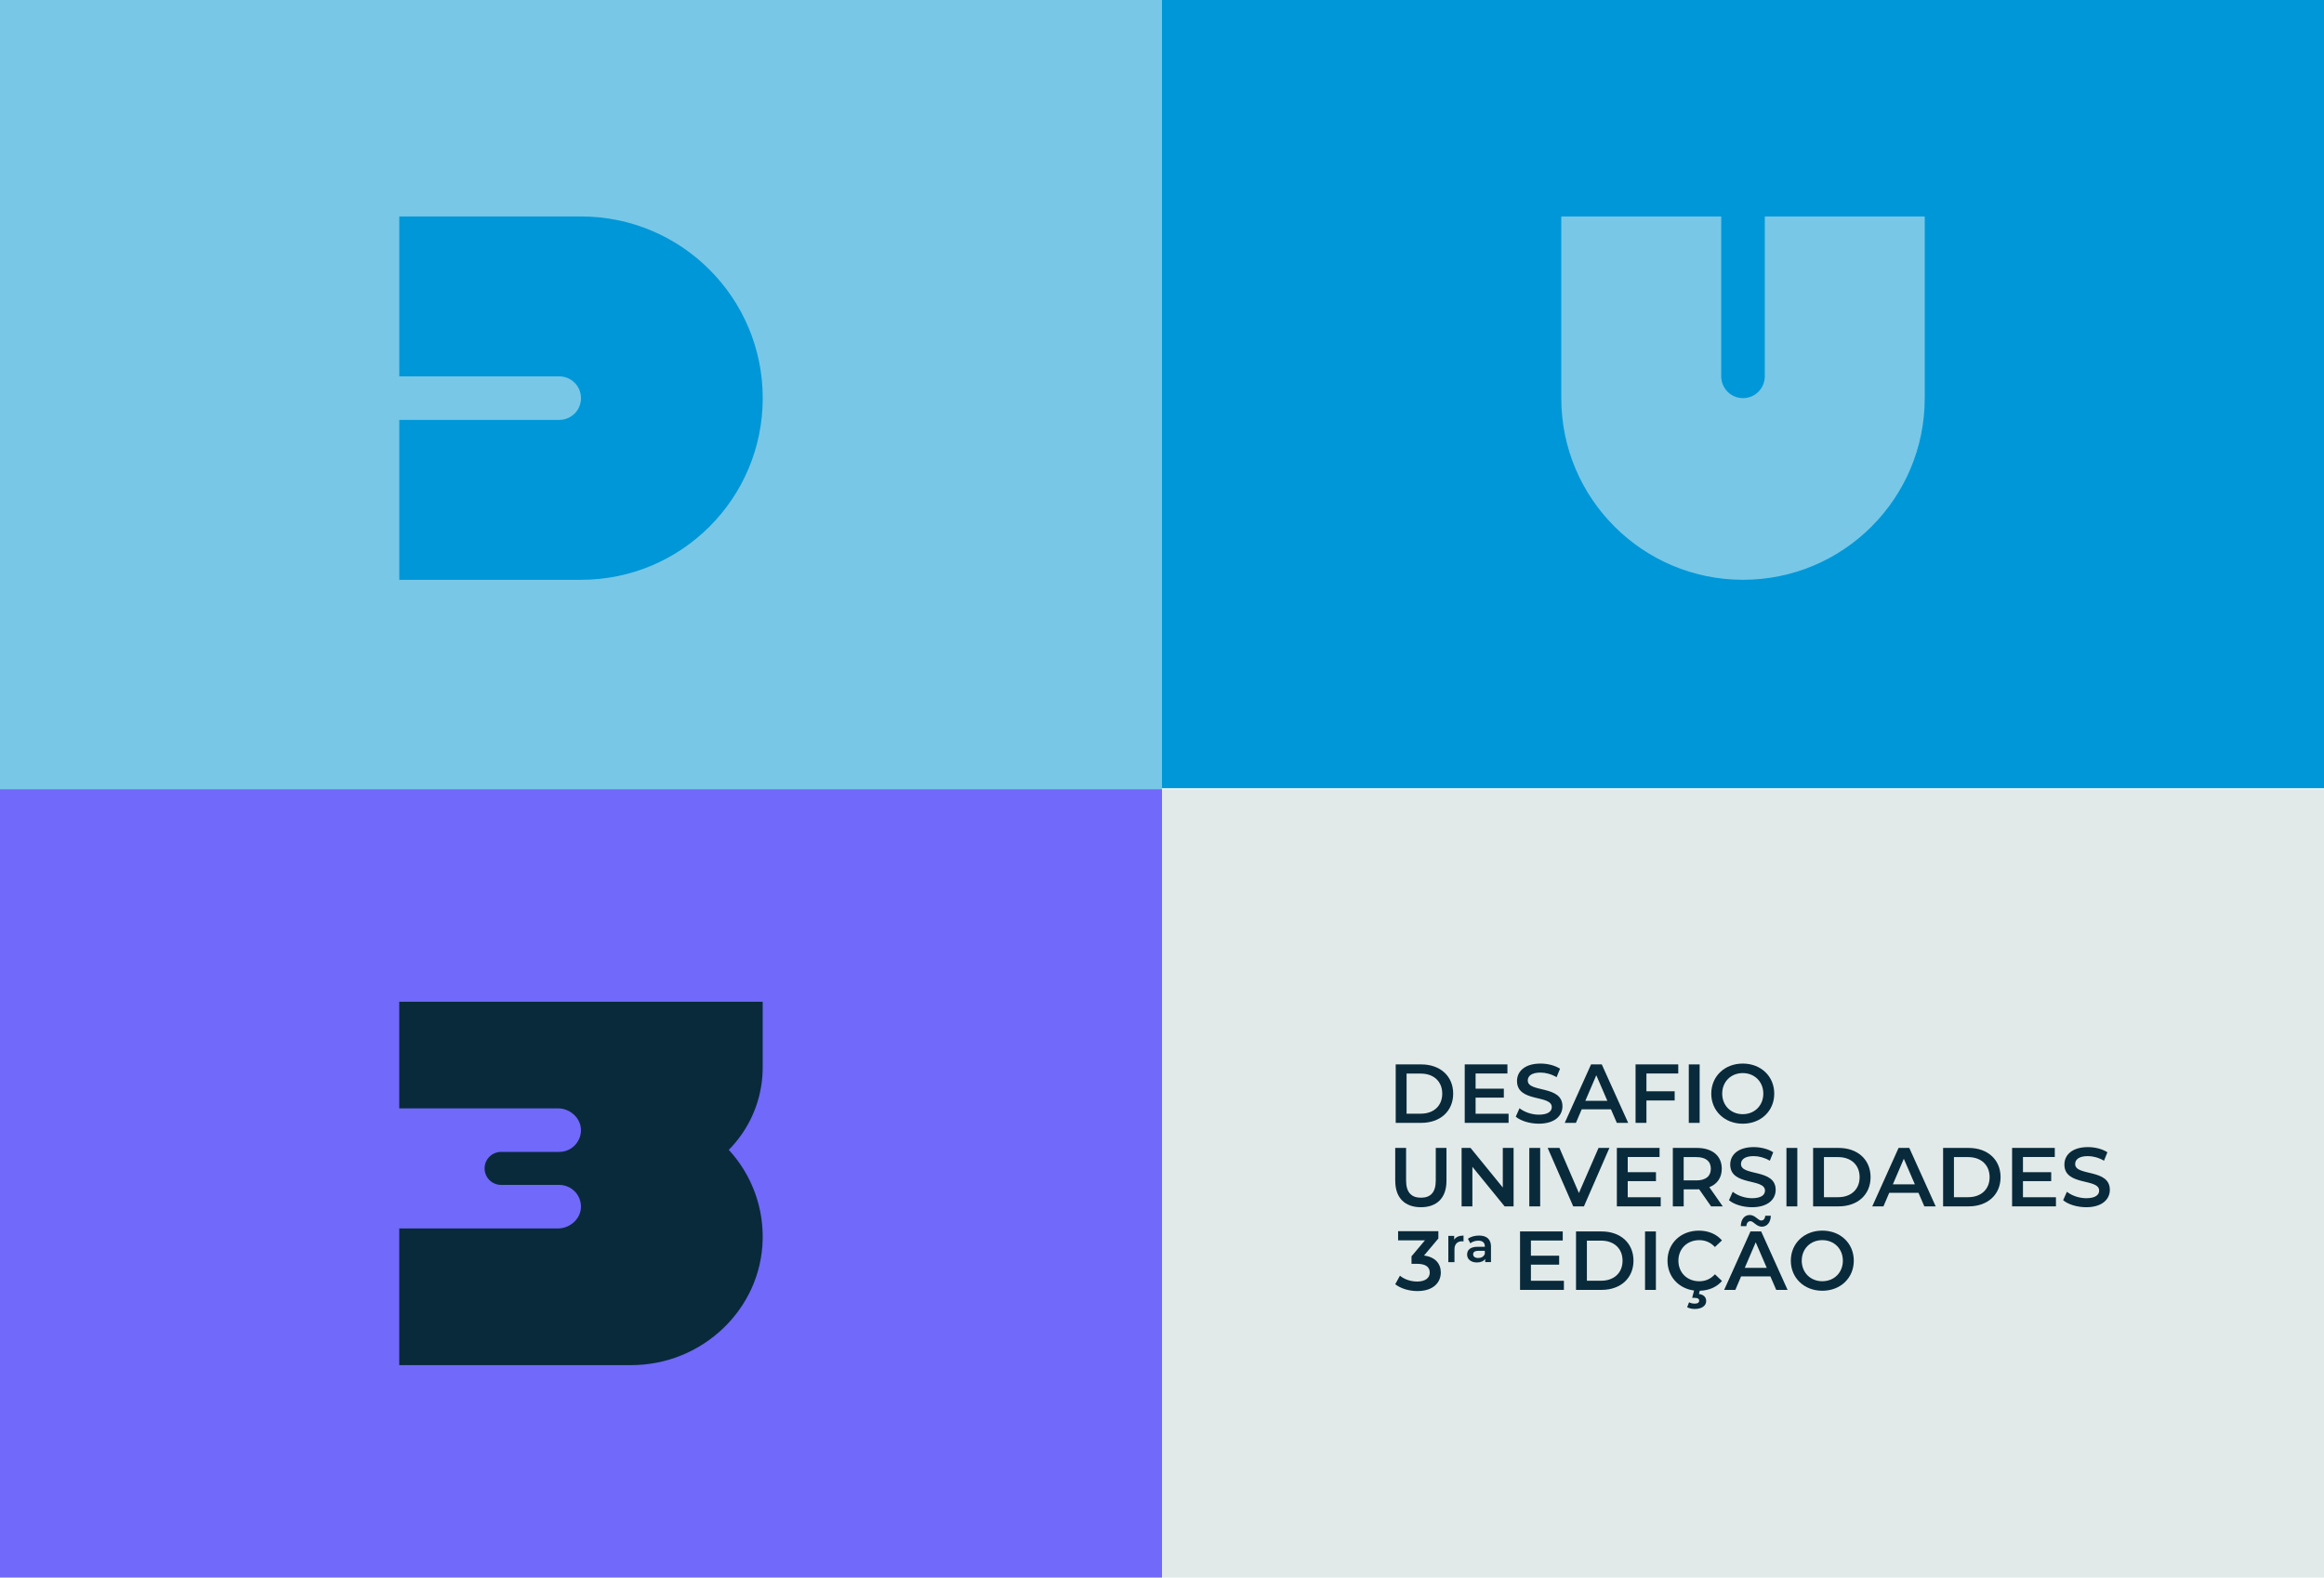
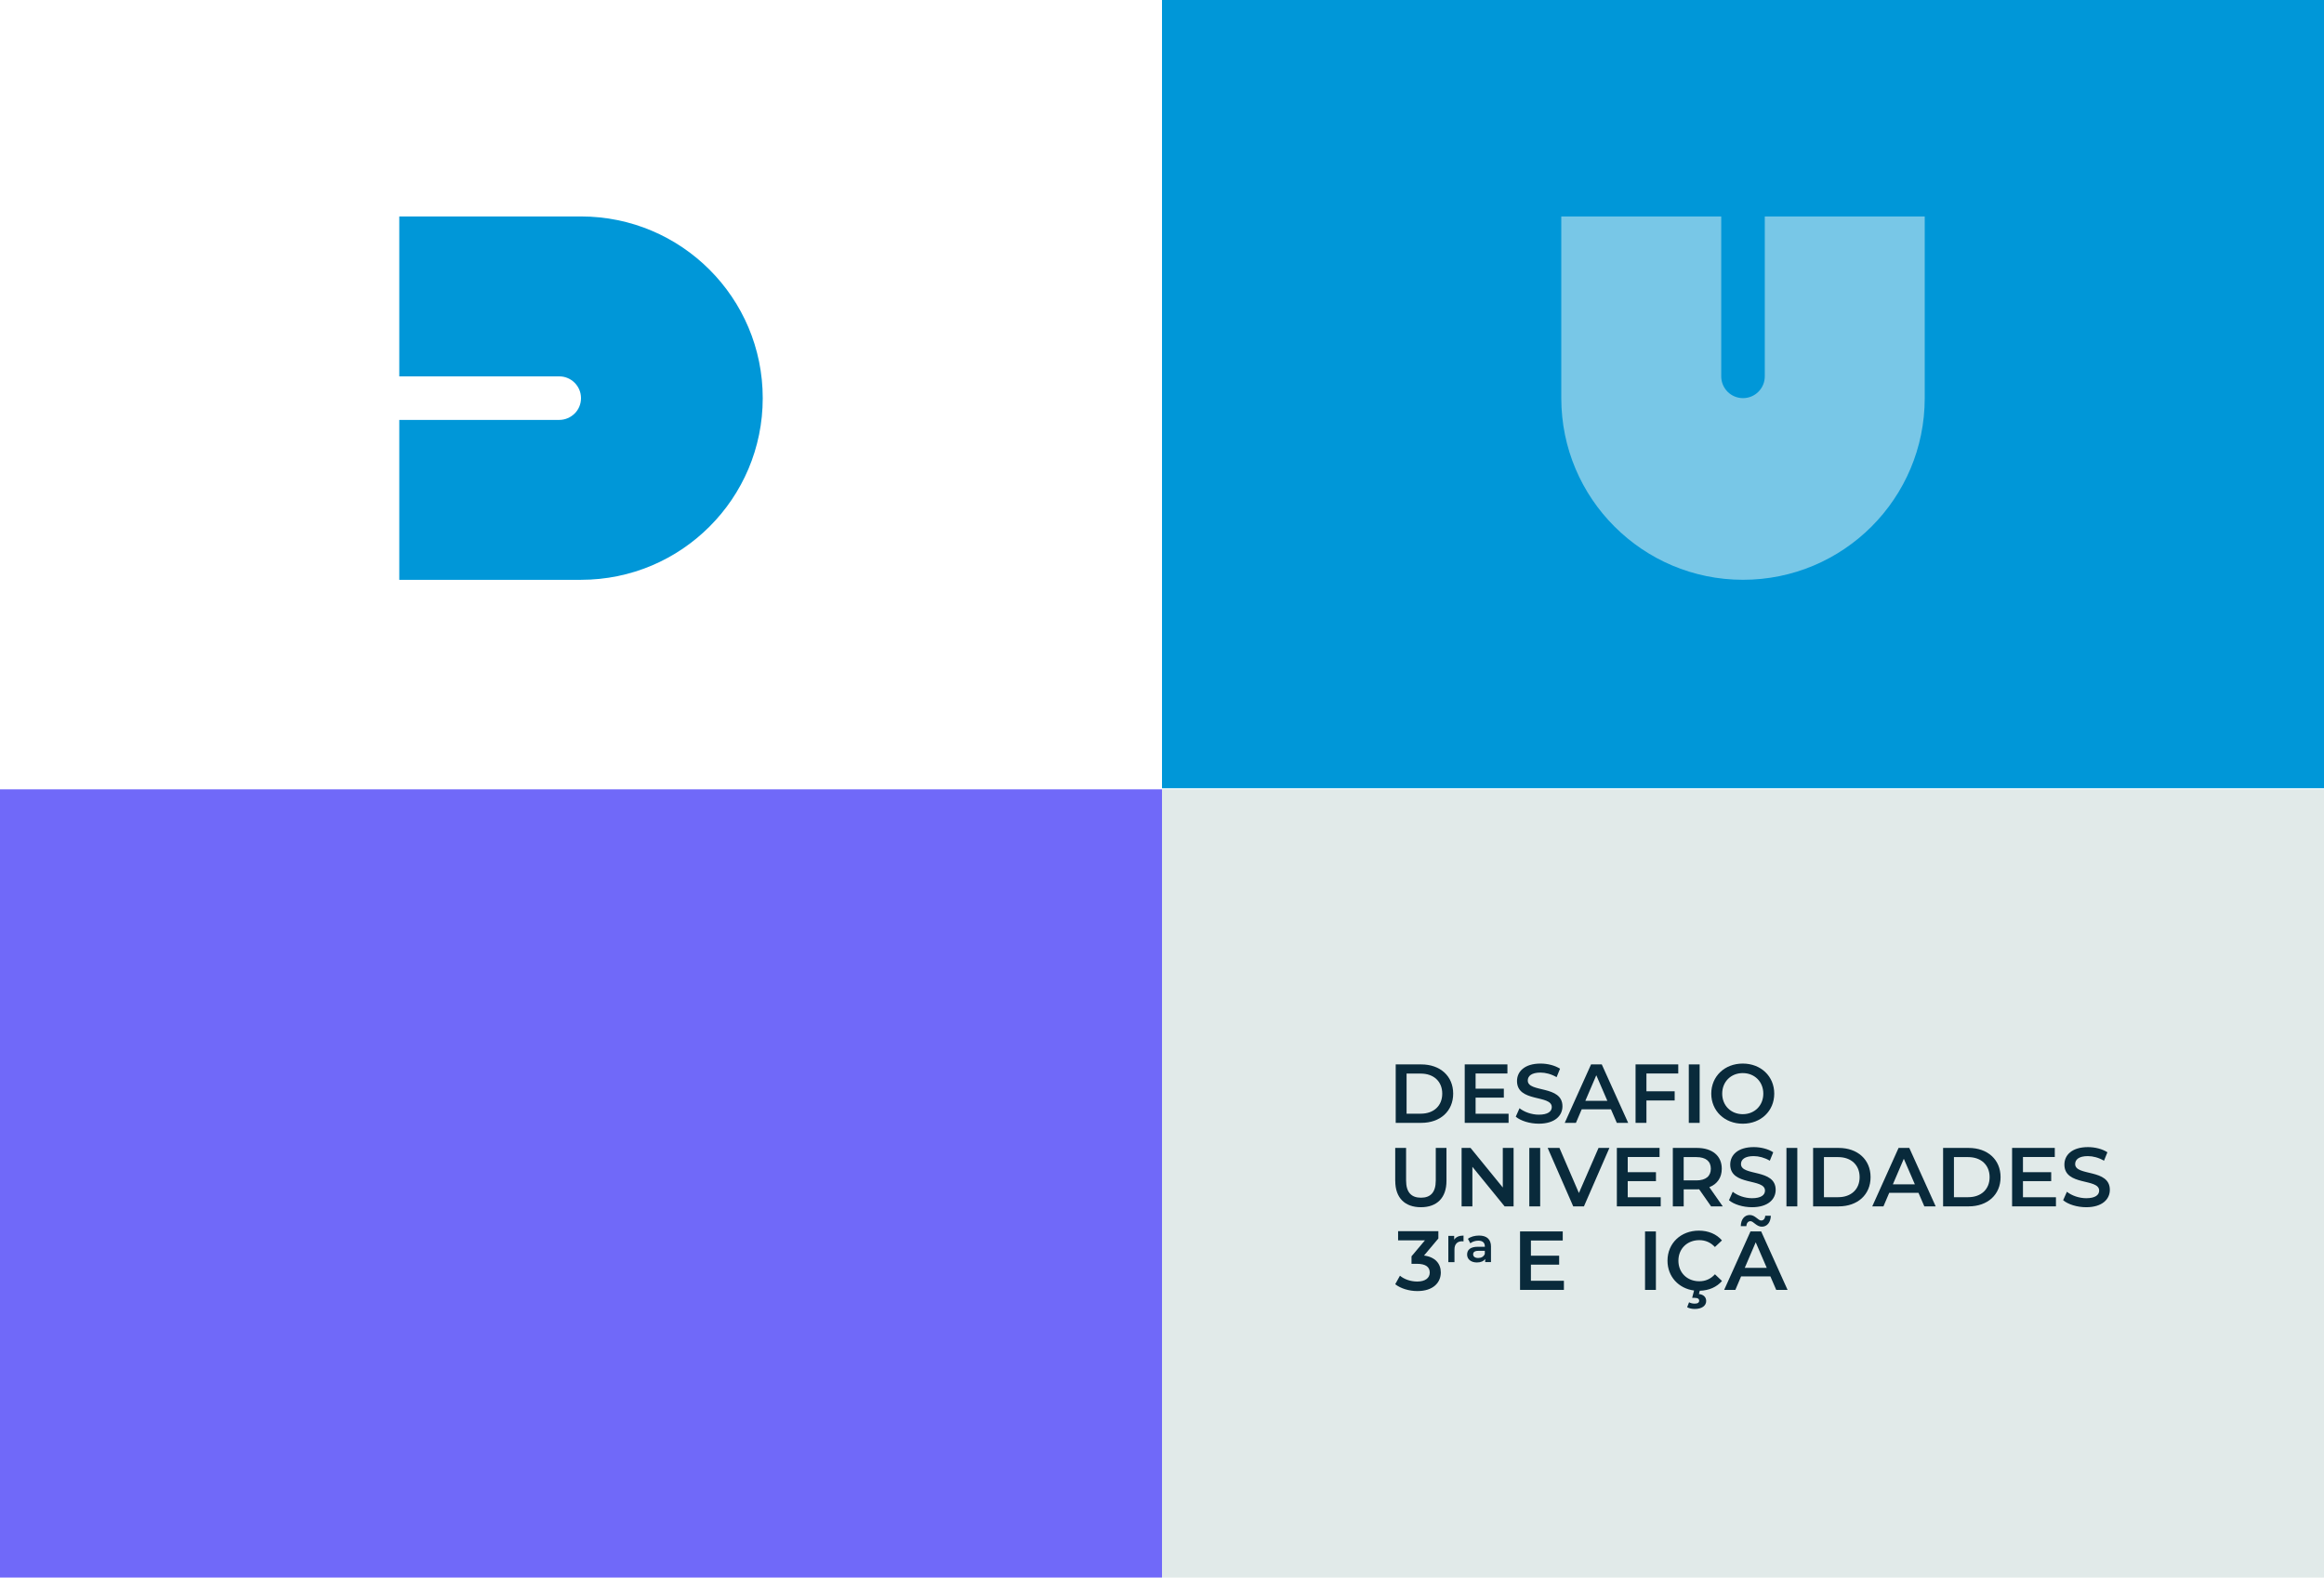
<svg xmlns="http://www.w3.org/2000/svg" id="Layer_2" viewBox="0 0 1101.1 747.65">
  <defs>
    <style>      .st0 {        fill: #0097d8;      }      .st1 {        fill: #092a3b;      }      .st2 {        fill: #78c7e7;      }      .st3 {        fill: #e1eae9;      }      .st4 {        fill: #7069f9;      }    </style>
  </defs>
-   <rect class="st2" width="550.55" height="746.67" />
  <rect class="st0" x="550.55" width="550.55" height="373.58" />
  <rect class="st4" y="374.07" width="550.55" height="373.58" />
  <rect class="st3" x="550.55" y="374.07" width="550.55" height="373.58" />
  <path class="st2" d="M911.93,102.58v86.1c0,47.57-38.53,86.1-86.1,86.1-23.77,0-45.29-9.63-60.88-25.22-15.59-15.56-25.22-37.08-25.22-60.88v-86.1h75.78v75.79c0,2.85,1.17,5.44,3.02,7.3,1.85,1.85,4.45,3.02,7.3,3.02,5.7,0,10.32-4.62,10.32-10.32v-75.79h75.79-.01Z" />
  <path class="st0" d="M361.38,188.69c0,23.8-9.63,45.32-25.22,60.88-15.56,15.59-37.11,25.22-60.88,25.22h-86.1v-75.78h75.78c2.85,0,5.41-1.17,7.3-3.02,1.88-1.85,3.02-4.44,3.02-7.3,0-5.7-4.62-10.32-10.32-10.32h-75.78v-75.79h86.1c47.57,0,86.1,38.56,86.1,86.1" />
  <g>
    <path class="st1" d="M661.28,504.46h12.11c8.98,0,15.12,5.54,15.12,13.85s-6.14,13.85-15.12,13.85h-12.11v-27.71h0ZM673.16,527.81c6.17,0,10.17-3.76,10.17-9.5s-4-9.5-10.17-9.5h-6.73v19h6.73Z" />
    <path class="st1" d="M714.76,527.85v4.31h-20.78v-27.71h20.23v4.31h-15.08v7.2h13.38v4.24h-13.38v7.64h15.63Z" />
    <path class="st1" d="M718.16,529.23l1.78-4c2.22,1.78,5.74,3.05,9.14,3.05,4.31,0,6.14-1.54,6.14-3.6,0-5.98-16.47-2.06-16.47-12.35,0-4.47,3.56-8.27,11.16-8.27,3.32,0,6.81.87,9.22,2.45l-1.62,4c-2.49-1.46-5.22-2.18-7.64-2.18-4.27,0-6.02,1.66-6.02,3.76,0,5.9,16.43,2.06,16.43,12.23,0,4.43-3.6,8.23-11.2,8.23-4.31,0-8.63-1.35-10.92-3.32Z" />
    <path class="st1" d="M763.25,525.75h-13.85l-2.73,6.41h-5.3l12.47-27.71h5.07l12.51,27.71h-5.38l-2.77-6.41h-.02ZM761.55,521.71l-5.23-12.11-5.19,12.11h10.42Z" />
    <path class="st1" d="M780.07,508.77v8.43h13.38v4.35h-13.38v10.61h-5.15v-27.71h20.23v4.31h-15.08,0Z" />
    <path class="st1" d="M800.14,504.46h5.15v27.71h-5.15v-27.71Z" />
    <path class="st1" d="M810.79,518.31c0-8.19,6.33-14.25,14.92-14.25s14.92,6.02,14.92,14.25-6.33,14.25-14.92,14.25-14.92-6.06-14.92-14.25ZM835.45,518.31c0-5.66-4.16-9.74-9.74-9.74s-9.74,4.08-9.74,9.74,4.16,9.74,9.74,9.74,9.74-4.08,9.74-9.74Z" />
  </g>
  <g>
    <path class="st1" d="M661.05,559.67v-15.63h5.15v15.44c0,5.7,2.57,8.15,7.05,8.15s7.01-2.45,7.01-8.15v-15.44h5.07v15.63c0,8.07-4.55,12.47-12.11,12.47s-12.15-4.39-12.15-12.47h-.02Z" />
    <path class="st1" d="M717.13,544.04v27.71h-4.24l-15.28-18.76v18.76h-5.11v-27.71h4.24l15.28,18.76v-18.76h5.11Z" />
    <path class="st1" d="M724.58,544.04h5.15v27.71h-5.15v-27.71Z" />
    <path class="st1" d="M762.53,544.04l-12.07,27.71h-5.07l-12.11-27.71h5.58l9.22,21.37,9.3-21.37h5.15Z" />
    <path class="st1" d="M786.84,567.43v4.31h-20.78v-27.71h20.23v4.31h-15.08v7.2h13.38v4.24h-13.38v7.64h15.63Z" />
    <path class="st1" d="M810.71,571.75l-5.66-8.11c-.36.04-.71.04-1.07.04h-6.25v8.07h-5.15v-27.71h11.4c7.28,0,11.79,3.72,11.79,9.86,0,4.2-2.14,7.28-5.9,8.75l6.37,9.1h-5.54.01ZM803.74,548.39h-6.02v11.04h6.02c4.51,0,6.85-2.06,6.85-5.54s-2.33-5.5-6.85-5.5Z" />
    <path class="st1" d="M819.18,568.82l1.78-4c2.22,1.78,5.74,3.05,9.14,3.05,4.31,0,6.14-1.54,6.14-3.6,0-5.98-16.47-2.06-16.47-12.35,0-4.47,3.56-8.27,11.16-8.27,3.32,0,6.81.87,9.22,2.45l-1.62,4c-2.49-1.46-5.23-2.18-7.64-2.18-4.27,0-6.02,1.66-6.02,3.76,0,5.9,16.43,2.06,16.43,12.23,0,4.43-3.6,8.23-11.2,8.23-4.31,0-8.63-1.35-10.92-3.32Z" />
    <path class="st1" d="M846.41,544.04h5.15v27.71h-5.15v-27.71Z" />
    <path class="st1" d="M859.04,544.04h12.11c8.98,0,15.12,5.54,15.12,13.85s-6.14,13.85-15.12,13.85h-12.11v-27.71h0ZM870.91,567.39c6.17,0,10.17-3.76,10.17-9.5s-4-9.5-10.17-9.5h-6.73v19h6.73Z" />
    <path class="st1" d="M908.95,565.33h-13.85l-2.73,6.41h-5.3l12.47-27.71h5.07l12.51,27.71h-5.38l-2.77-6.41h-.02ZM907.25,561.3l-5.23-12.11-5.19,12.11h10.42Z" />
-     <path class="st1" d="M920.63,544.04h12.11c8.98,0,15.12,5.54,15.12,13.85s-6.14,13.85-15.12,13.85h-12.11v-27.71h0ZM932.5,567.39c6.17,0,10.17-3.76,10.17-9.5s-4-9.5-10.17-9.5h-6.73v19h6.73Z" />
+     <path class="st1" d="M920.63,544.04h12.11c8.98,0,15.12,5.54,15.12,13.85s-6.14,13.85-15.12,13.85h-12.11v-27.71h0ZM932.5,567.39c6.17,0,10.17-3.76,10.17-9.5s-4-9.5-10.17-9.5h-6.73v19h6.73" />
    <path class="st1" d="M974.1,567.43v4.31h-20.78v-27.71h20.23v4.31h-15.08v7.2h13.38v4.24h-13.38v7.64h15.63Z" />
    <path class="st1" d="M977.51,568.82l1.78-4c2.22,1.78,5.74,3.05,9.14,3.05,4.31,0,6.14-1.54,6.14-3.6,0-5.98-16.47-2.06-16.47-12.35,0-4.47,3.56-8.27,11.16-8.27,3.33,0,6.81.87,9.22,2.45l-1.62,4c-2.49-1.46-5.22-2.18-7.64-2.18-4.28,0-6.02,1.66-6.02,3.76,0,5.9,16.43,2.06,16.43,12.23,0,4.43-3.6,8.23-11.2,8.23-4.31,0-8.63-1.35-10.92-3.32Z" />
  </g>
  <g>
    <path class="st1" d="M740.97,607.01v4.31h-20.78v-27.71h20.23v4.31h-15.08v7.2h13.38v4.24h-13.38v7.64h15.63Z" />
-     <path class="st1" d="M746.71,583.62h12.11c8.98,0,15.12,5.54,15.12,13.85s-6.14,13.85-15.12,13.85h-12.11v-27.71h0ZM758.59,606.98c6.17,0,10.17-3.76,10.17-9.5s-4-9.5-10.17-9.5h-6.73v19h6.73Z" />
    <path class="st1" d="M779.41,583.62h5.15v27.71h-5.15v-27.71Z" />
    <path class="st1" d="M812.54,603.93l3.33,3.17c-2.49,2.89-6.17,4.51-10.53,4.63l-.4,1.54c2.34.28,3.44,1.62,3.44,3.33,0,2.29-2.14,3.76-5.38,3.76-1.42,0-2.65-.28-3.64-.83l.91-2.33c.83.43,1.7.63,2.69.63,1.46,0,2.1-.55,2.1-1.42,0-.75-.59-1.31-2.1-1.31h-1.23l.91-3.48c-7.32-.95-12.59-6.61-12.59-14.13,0-8.27,6.33-14.25,14.84-14.25,4.51,0,8.39,1.62,10.96,4.63l-3.33,3.13c-2.02-2.18-4.51-3.25-7.4-3.25-5.74,0-9.9,4.04-9.9,9.74s4.16,9.74,9.9,9.74c2.89,0,5.38-1.07,7.4-3.29h.02Z" />
    <path class="st1" d="M838.78,604.92h-13.85l-2.73,6.41h-5.3l12.47-27.71h5.07l12.51,27.71h-5.38l-2.77-6.41h-.02ZM827.42,581.13h-2.65c.08-3.25,1.74-5.3,4.27-5.3s3.96,2.61,5.38,2.61c1.11,0,1.86-.83,1.94-2.26h2.65c-.08,3.09-1.74,5.19-4.27,5.19s-3.96-2.61-5.38-2.61c-1.11,0-1.86.87-1.94,2.38h0ZM837.08,600.88l-5.23-12.11-5.19,12.11h10.42Z" />
-     <path class="st1" d="M848.48,597.48c0-8.19,6.33-14.25,14.92-14.25s14.92,6.02,14.92,14.25-6.33,14.25-14.92,14.25-14.92-6.06-14.92-14.25ZM873.14,597.48c0-5.66-4.16-9.74-9.74-9.74s-9.74,4.08-9.74,9.74,4.16,9.74,9.74,9.74,9.74-4.08,9.74-9.74Z" />
  </g>
-   <path class="st1" d="M229.6,553.74c0-4.31,3.5-7.81,7.81-7.81h27.54c2.85,0,5.45-1.17,7.29-3.03,1.75-1.75,2.89-4.15,3.01-6.81.27-5.75-4.64-10.51-10.35-10.79,8.49.02-75.74,0-75.74,0v-50.53h172.2v31.04c0,2.58-.17,5.14-.52,7.64-1.67,12.21-7.29,23.15-15.54,31.51,2.5,2.71,4.76,5.66,6.73,8.79,6.08,9.65,9.52,21.13,9.32,33.41-.55,33.43-28.79,59.81-62.22,59.81h-109.97v-64.78h75.19c.13,0,.25,0,.38,0,.06,0,.11,0,.17,0,5.71-.29,10.62-5.04,10.35-10.79-.12-2.66-1.26-5.07-3.01-6.82-1.85-1.85-4.44-3.02-7.29-3.02h-27.54c-4.31,0-7.81-3.5-7.81-7.81h0Z" />
  <g>
    <path class="st1" d="M682.65,603.08c0,4.72-3.56,8.8-11.08,8.8-3.96,0-7.92-1.2-10.52-3.24l2.24-4.04c2,1.68,5.04,2.76,8.2,2.76,3.72,0,5.92-1.64,5.92-4.24s-1.84-4.16-6.08-4.16h-2.56v-3.56l6.36-7.56h-12.72v-4.36h19.08v3.48l-6.8,8.08c5.28.68,7.96,3.84,7.96,8.04Z" />
    <path class="st1" d="M693.41,585.57v2.78c-.26-.05-.47-.07-.68-.07-2.21,0-3.61,1.31-3.61,3.85v6.04h-2.91v-12.45h2.77v1.82c.84-1.31,2.35-1.96,4.43-1.96Z" />
    <path class="st1" d="M706.42,590.86v7.3h-2.75v-1.52c-.7,1.07-2.05,1.68-3.92,1.68-2.84,0-4.64-1.56-4.64-3.73s1.4-3.71,5.18-3.71h3.22v-.19c0-1.7-1.03-2.7-3.1-2.7-1.4,0-2.84.47-3.78,1.24l-1.14-2.12c1.33-1.03,3.26-1.54,5.27-1.54,3.59,0,5.67,1.7,5.67,5.29ZM703.5,594.26v-1.45h-3.01c-1.98,0-2.52.75-2.52,1.66,0,1.05.89,1.73,2.38,1.73s2.66-.65,3.15-1.94Z" />
  </g>
</svg>